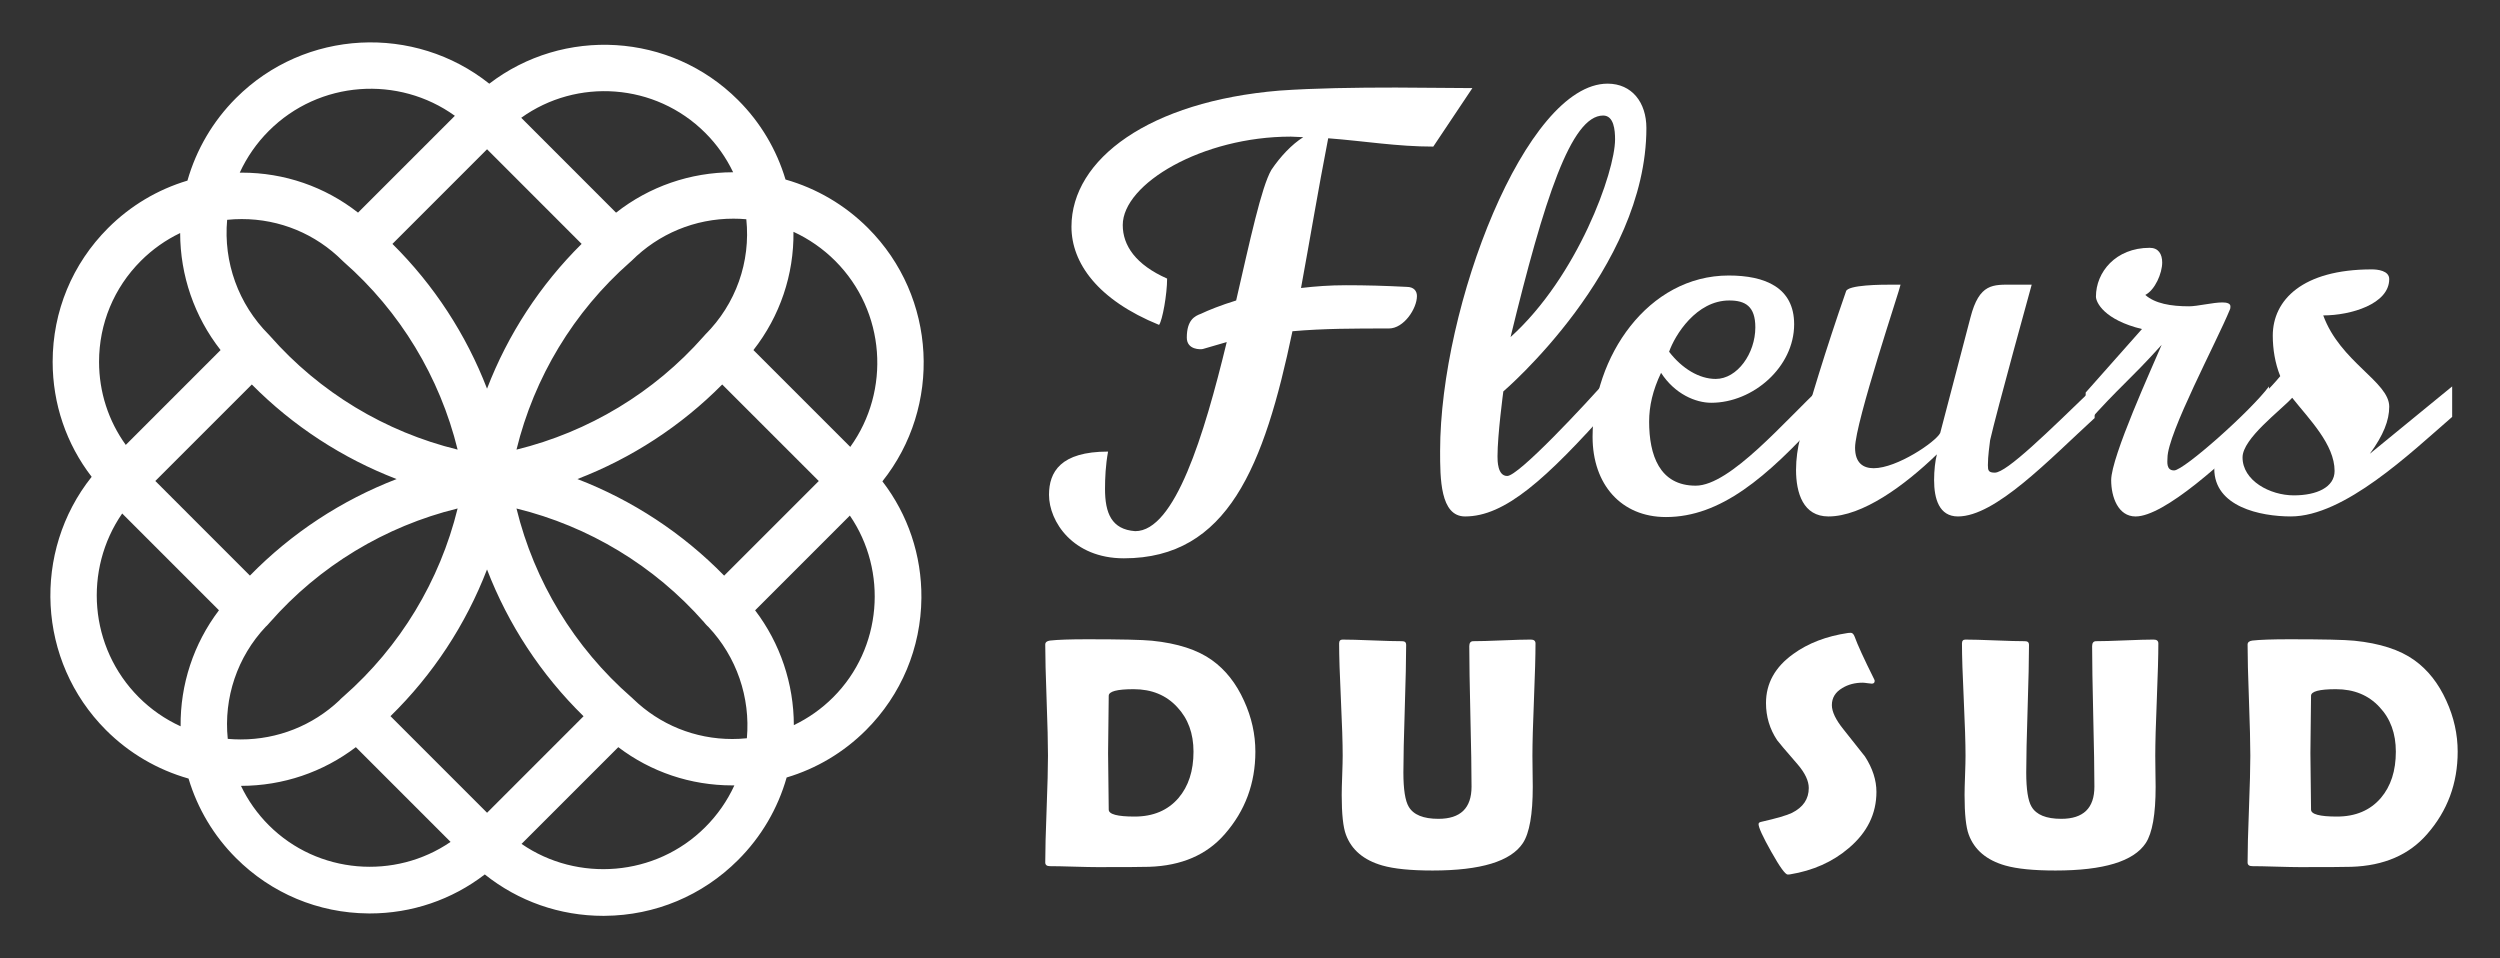
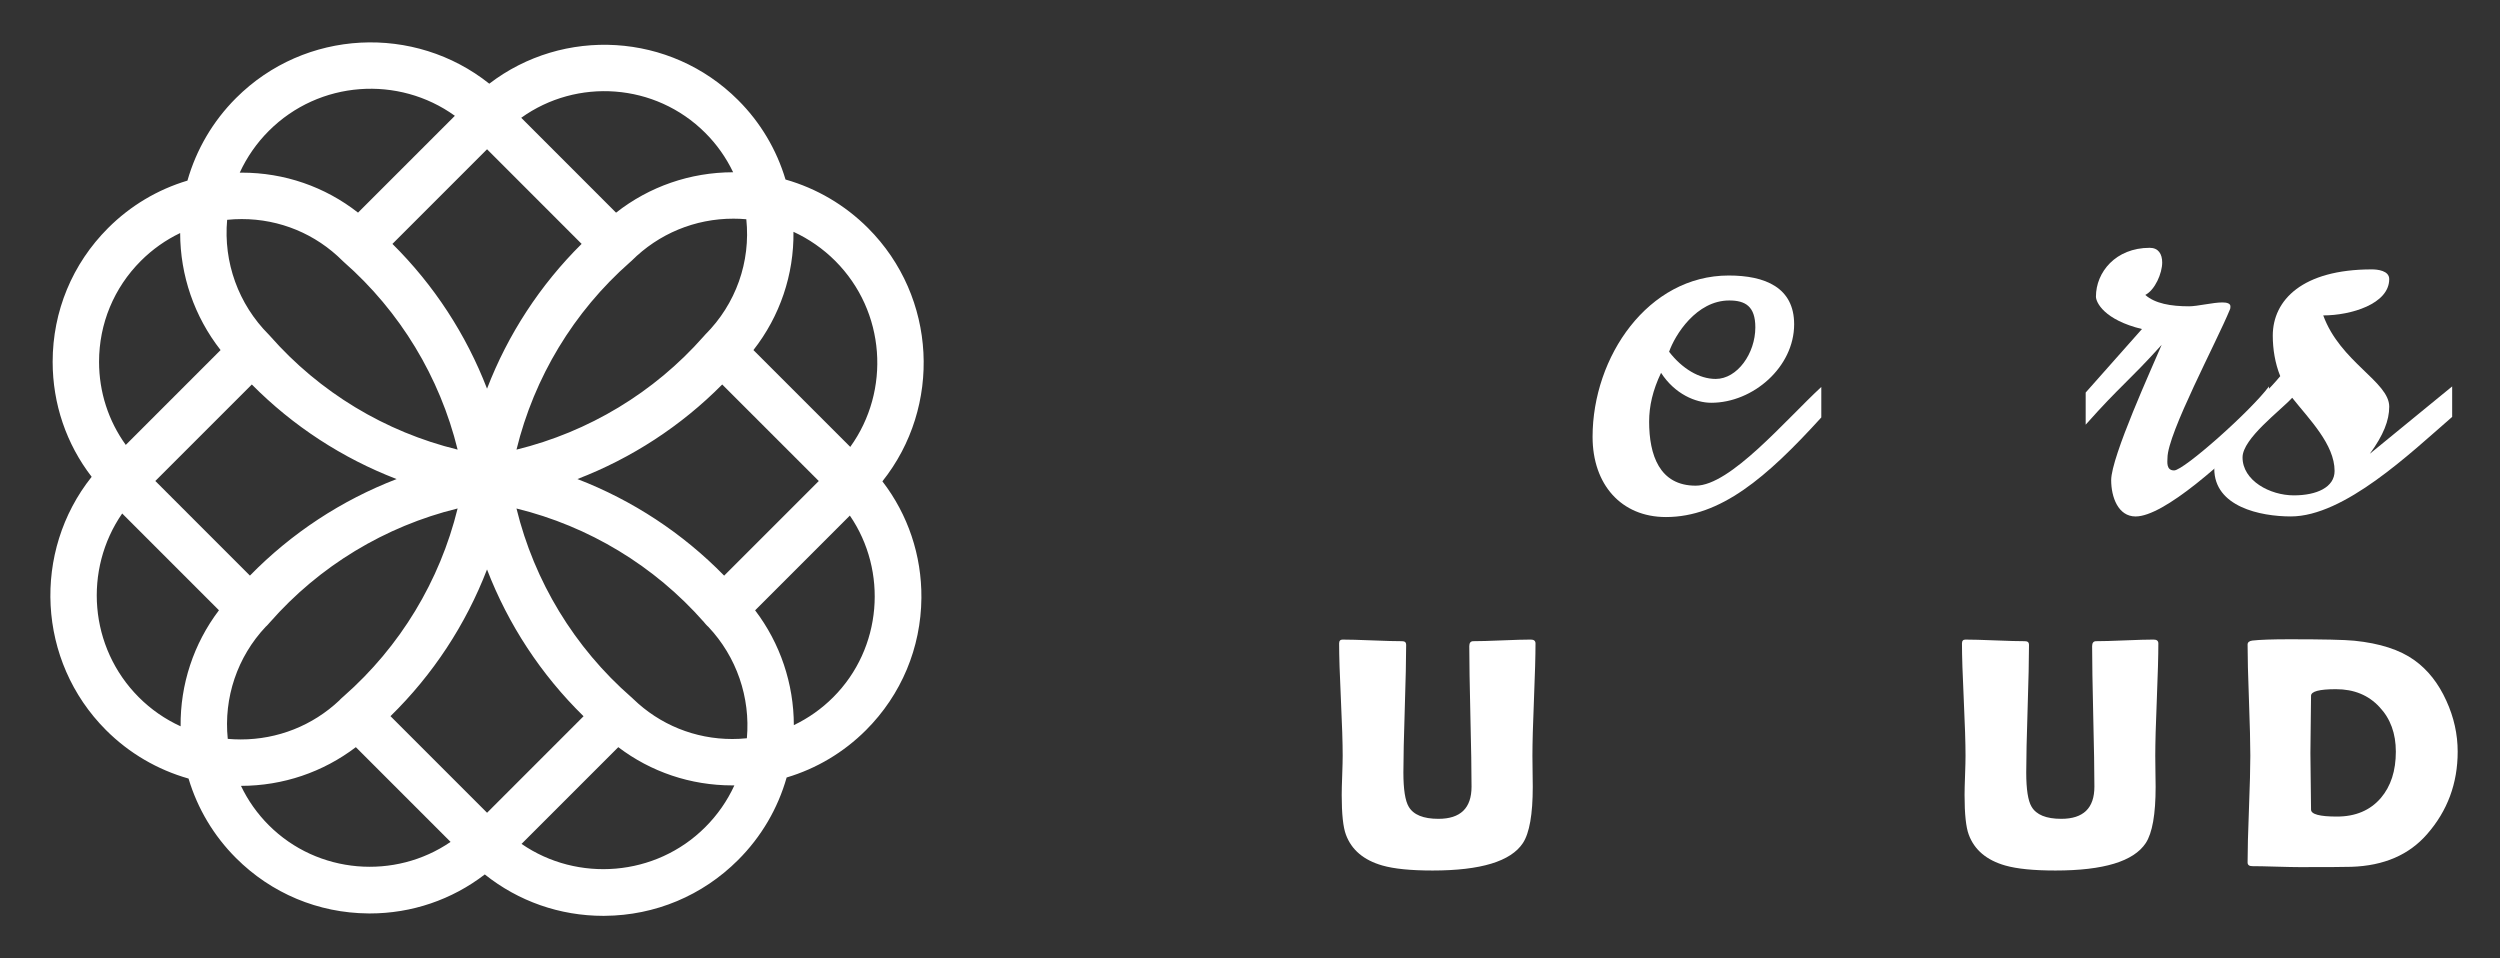
<svg xmlns="http://www.w3.org/2000/svg" version="1.1" id="Calque_1" x="0px" y="0px" width="231.334px" height="88.667px" viewBox="0 0 231.334 88.667" enable-background="new 0 0 231.334 88.667" xml:space="preserve">
  <rect x="0" y="0" width="231.334" height="88.667" fill="#333333" stroke="none" />
  <path fill="#FFFFFF" d="M80.322,21.104c-2.135-2.136-4.754-3.672-7.636-4.493c-0.829-2.778-2.331-5.3-4.393-7.355  c-6.276-6.27-16.165-6.772-23.017-1.512c-6.915-5.507-17.042-5.064-23.438,1.332c-2.135,2.135-3.672,4.755-4.493,7.637  c-2.765,0.826-5.284,2.328-7.347,4.392c-3.305,3.305-5.126,7.699-5.126,12.374c0,3.9,1.269,7.604,3.609,10.642  C2.978,51.034,3.42,61.163,9.81,67.559c2.131,2.132,4.75,3.665,7.637,4.485c0.828,2.771,2.329,5.294,4.392,7.354  c3.268,3.268,7.613,5.088,12.234,5.125c0.048,0.002,0.095,0.002,0.142,0.002c3.893,0,7.601-1.27,10.645-3.61  c3.109,2.482,6.94,3.832,10.967,3.832c0.045,0,0.091-0.002,0.137-0.002c4.657-0.035,9.036-1.869,12.329-5.162  c2.143-2.137,3.68-4.756,4.498-7.639c2.761-0.82,5.279-2.32,7.345-4.385c3.268-3.268,5.087-7.612,5.125-12.233  c0.03-3.943-1.241-7.706-3.609-10.787C87.155,37.63,86.714,27.502,80.322,21.104z M78.678,41.353l-8.961-8.96  c2.459-3.138,3.754-6.987,3.705-10.943c1.429,0.657,2.734,1.563,3.863,2.689C81.963,28.823,82.427,36.149,78.678,41.353z   M69.111,68.313c-0.449,0.048-0.901,0.07-1.352,0.07c-3.444,0-6.699-1.318-9.167-3.709c-0.03-0.031-0.062-0.061-0.094-0.089  c-0.028-0.026-0.057-0.054-0.086-0.08L58.4,64.495c0.01,0.009,0.019,0.018,0.029,0.026l-0.001,0.002  c-5.281-4.607-8.988-10.728-10.636-17.47c6.689,1.641,12.758,5.298,17.336,10.5c0.04,0.05,0.078,0.096,0.114,0.137  c0.036,0.04,0.068,0.077,0.097,0.11c0.001,0,0.002,0,0.002,0.002c0.028,0.032,0.057,0.062,0.087,0.091  c0.01,0.011,0.02,0.02,0.029,0.029c0.023,0.021,0.045,0.043,0.068,0.062c0.007,0.008,0.013,0.012,0.019,0.018  C68.164,60.779,69.447,64.538,69.111,68.313z M45.07,75.207l-8.937-8.937c3.932-3.845,6.972-8.486,8.933-13.576  c1.958,5.09,4.999,9.731,8.933,13.583L45.07,75.207z M31.805,64.427c-0.015,0.014-0.03,0.026-0.045,0.04l-0.139,0.122  c-0.042,0.036-0.082,0.076-0.12,0.114c-0.002,0.003-0.005,0.006-0.009,0.009c-0.024,0.026-0.048,0.05-0.071,0.076  c-0.005,0.008-0.011,0.012-0.015,0.018c-2.478,2.336-5.712,3.617-9.128,3.617c-0.401,0-0.803-0.018-1.203-0.053  c-0.388-3.794,0.876-7.577,3.515-10.379c0.005-0.006,0.01-0.01,0.016-0.015c0.028-0.023,0.054-0.048,0.081-0.074  c0.009-0.009,0.018-0.018,0.026-0.026c0.032-0.033,0.064-0.066,0.094-0.101l0.052-0.059l0.021-0.025l0,0l0.049-0.056  c0.014-0.014,0.027-0.029,0.042-0.044c4.581-5.224,10.667-8.896,17.374-10.542C40.701,53.754,37.028,59.839,31.805,64.427z   M21.019,20.34c0.449-0.046,0.9-0.069,1.352-0.069c3.524,0,6.838,1.374,9.333,3.868c0.003,0.003,0.005,0.005,0.009,0.008  c0.03,0.031,0.062,0.06,0.093,0.088c5.222,4.582,8.896,10.666,10.54,17.37c-6.699-1.638-12.777-5.302-17.36-10.517  c-0.005-0.006-0.01-0.013-0.015-0.019c-0.001-0.001-0.002-0.001-0.004-0.003c-0.027-0.03-0.055-0.061-0.084-0.089  c-0.002-0.003-0.006-0.006-0.008-0.009C22.054,28.147,20.664,24.259,21.019,20.34z M45.069,13.812l8.751,8.756  c-3.846,3.808-6.824,8.383-8.753,13.396c-1.931-5.012-4.91-9.588-8.754-13.395L45.069,13.812z M58.282,24.276L58.282,24.276  c0.054-0.042,0.105-0.087,0.154-0.136c2.52-2.519,5.868-3.906,9.43-3.906c0.398,0,0.796,0.017,1.193,0.053  c0.409,3.934-0.96,7.838-3.8,10.673c-0.059,0.06-0.115,0.123-0.166,0.187c-4.569,5.177-10.625,8.82-17.301,10.458  C49.427,34.921,53.082,28.854,58.282,24.276z M23.303,35.578c3.808,3.846,8.384,6.823,13.397,8.751  c-5.092,1.961-9.731,5.003-13.573,8.934l-8.755-8.756L23.303,35.578z M67.008,53.266c-3.843-3.933-8.486-6.975-13.579-8.938  c5.016-1.93,9.595-4.907,13.4-8.75l8.935,8.933L67.008,53.266z M65.26,12.294c1.069,1.066,1.936,2.298,2.579,3.645  c-3.977,0.006-7.752,1.321-10.833,3.74l-8.775-8.78C53.383,7.202,60.625,7.666,65.26,12.294z M42.091,10.716l-8.961,8.96  c-3.063-2.399-6.812-3.7-10.759-3.7c-0.062,0-0.125,0.001-0.188,0.002c0.657-1.429,1.563-2.738,2.692-3.867  C29.557,7.43,36.883,6.965,42.091,10.716z M13.035,24.14c1.067-1.068,2.298-1.935,3.636-2.576c0.003,3.915,1.31,7.726,3.741,10.83  l-8.774,8.775c-1.604-2.227-2.472-4.891-2.472-7.691C9.166,29.95,10.541,26.634,13.035,24.14z M11.306,47.515l8.954,8.954  c-2.35,3.101-3.589,6.876-3.547,10.739c-1.431-0.654-2.74-1.559-3.865-2.685C8.233,59.903,7.719,52.708,11.306,47.515z   M24.875,76.362c-1.068-1.067-1.936-2.3-2.577-3.643c3.883-0.004,7.586-1.265,10.63-3.581l8.765,8.766  C36.557,81.429,29.414,80.9,24.875,76.362z M48.26,78.089l8.952-8.951c3.021,2.294,6.696,3.538,10.548,3.538  c0.065,0,0.13-0.001,0.195-0.001c-0.656,1.428-1.563,2.737-2.697,3.867C60.667,81.133,53.445,81.662,48.26,78.089z M77.098,64.521  c-1.071,1.072-2.301,1.937-3.641,2.578c-0.006-3.828-1.256-7.564-3.583-10.623l8.767-8.768  C82.162,52.845,81.635,59.985,77.098,64.521z" />
  <g>
    <g>
-       <path fill="#FFFFFF" d="M130.166,26.546c0.667,0,0.949,0.385,0.949,0.847c0,1.155-1.206,3.002-2.592,3.002    c-3.155,0-6.029,0-8.928,0.256c-2.617,12.495-5.978,21.012-15.599,21.012c-4.721,0-6.927-3.411-6.927-5.874    c0-2.104,1.052-4.002,5.465-4.002c-0.231,1.256-0.282,2.463-0.282,3.463c0,2.207,0.59,3.746,2.796,3.9    c3.669,0,6.363-8.826,8.467-17.498l-2.207,0.642c-0.18,0.051-1.488,0.103-1.488-1.052c0-1.642,0.744-2.001,1.309-2.207    c0.693-0.333,1.847-0.795,3.258-1.231c1.283-5.567,2.334-10.493,3.258-12.084c0.847-1.257,1.898-2.36,2.95-3.027    c-0.359,0-0.795-0.051-1.154-0.051c-8.184,0-15.547,4.361-15.547,8.184c0,1.898,1.206,3.669,4.105,4.952    c0,1.462-0.436,3.874-0.744,4.285c-5.67-2.309-8.107-5.722-8.107-9.083c0-6.26,7.209-11.596,19.242-12.597    c3.31-0.231,6.979-0.282,10.775-0.282c2.515,0,4.771,0.051,7.081,0.051l-3.617,5.413c-3.361,0-6.363-0.513-9.724-0.77    c-0.949,4.875-1.72,9.544-2.515,13.854c1.309-0.154,2.668-0.256,4.156-0.256C126.368,26.392,128.164,26.443,130.166,26.546z" />
-       <path fill="#FFFFFF" d="M135.569,47.789c-2.31,0-2.31-3.54-2.31-6.054c0-13.393,7.929-33.994,15.496-33.994    c2.258,0,3.592,1.745,3.592,4.105c0,13.084-13.238,24.373-13.238,24.373s-0.539,4.002-0.539,6.003c0,0.411,0,1.822,0.899,1.822    c1.042,0,7.051-6.408,9.646-9.365v2.874C143.001,44.435,139.226,47.789,135.569,47.789z M149.448,12.897    c0-0.847-0.103-2.206-1.103-2.206c-2.965,0-5.456,7.722-8.568,20.499C145.981,25.597,149.448,15.899,149.448,12.897z" />
      <path fill="#FFFFFF" d="M154.153,47.844c-4.135,0-6.786-3.013-6.786-7.418c0-7.415,5.132-14.932,12.597-14.932    c3.36,0,6.055,1.103,6.055,4.515c0,3.951-3.797,7.261-7.67,7.261c-1.438,0-3.363-0.795-4.645-2.771    c-0.771,1.616-1.103,3.079-1.103,4.515c0,3.079,0.947,5.927,4.31,5.927c3.206,0,8.313-6.081,11.621-9.134v2.822    C163.462,44.208,159.197,47.844,154.153,47.844z M154.448,32.549c1.205,1.565,2.795,2.515,4.311,2.515c2,0,3.668-2.36,3.668-4.772    c0-1.95-0.924-2.488-2.413-2.488C156.962,27.803,154.985,31.01,154.448,32.549z" />
-       <path fill="#FFFFFF" d="M166.552,40.631c0.847-3.207,2.412-8.338,4.26-13.649c0.103-0.641,3.41-0.641,4.155-0.641h0.897    c0,0.256-4.208,12.776-4.208,15.085c0,1.411,0.745,1.899,1.721,1.899c2.155,0,5.747-2.438,6.157-3.259l2.795-10.672    c0.821-3.207,2.105-3.053,3.926-3.053H188c0,0-3.258,11.776-3.848,14.393c-0.053,0.487-0.205,1.437-0.205,2.309    c0,0.488,0.05,0.693,0.64,0.693c1.104,0,4.926-3.772,9.236-7.928v2.874c-4.258,3.9-9.184,9.107-12.646,9.107    c-1.745,0-2.208-1.642-2.208-3.36c0-0.897,0.103-1.796,0.258-2.386c-3.002,2.899-6.902,5.746-10.033,5.746    c-2.334,0-3-2.155-3-4.309C166.193,42.478,166.347,41.426,166.552,40.631z" />
      <path fill="#FFFFFF" d="M206.337,28.65c-1.206,2.95-5.773,11.468-5.773,13.726c0,0.308-0.153,1.155,0.615,1.155    c0.9,0,7.107-5.517,8.775-7.774v2.874c-4.207,4.208-9.723,9.159-12.341,9.159c-1.615,0-2.258-1.795-2.258-3.36    c0-2.164,3.823-10.511,4.671-12.52c-3.104,3.443-3.773,3.722-7.031,7.389v-2.976l5.208-5.875    c-3.489-0.847-4.258-2.463-4.258-3.002c0-2.258,1.821-4.515,4.977-4.515c0.797,0,1.154,0.564,1.154,1.359    c0,1.001-0.666,2.54-1.565,3.002c0.899,0.795,2.36,1.052,4.055,1.052c0.769,0,2.206-0.359,3.079-0.359    c0.437,0,0.744,0.103,0.744,0.359C206.389,28.444,206.389,28.547,206.337,28.65z" />
      <path fill="#FFFFFF" d="M221.084,37.629c0,1.283-0.54,2.643-1.795,4.362l7.618-6.235v2.822c-3.874,3.361-9.979,9.21-14.931,9.21    c-2.823,0-7.081-0.897-7.081-4.412c0-2.849,4.413-6.466,6.104-8.57c-0.486-1.206-0.691-2.514-0.691-3.746    c0-3.293,2.744-6.132,9.159-6.132c0.514,0,1.616,0.103,1.616,0.898c0,2.309-3.562,3.361-6.105,3.361    C216.553,33.505,221.084,35.323,221.084,37.629z M212.105,36.808c-1.105,1.206-4.594,3.771-4.594,5.516    c0,2.155,2.541,3.514,4.746,3.514c2.105,0,3.771-0.743,3.771-2.256C216.029,41.119,213.669,38.784,212.105,36.808z" />
    </g>
    <g>
-       <path fill="#FFFFFF" d="M116.164,69.555c0,2.93-0.943,5.47-2.825,7.621c-1.664,1.923-4,2.935-7.008,3.033    c-0.578,0.019-2.167,0.029-4.768,0.029c-0.488,0-1.222-0.014-2.204-0.044c-0.98-0.03-1.716-0.045-2.204-0.045    c-0.289,0-0.434-0.115-0.434-0.344c0-1.097,0.042-2.742,0.127-4.939c0.084-2.196,0.126-3.842,0.126-4.938    c0-1.146-0.042-2.863-0.126-5.149c-0.085-2.286-0.127-3.996-0.127-5.133c0-0.207,0.145-0.333,0.434-0.372    c0.708-0.081,1.868-0.12,3.481-0.12c3.069,0,5.056,0.045,5.963,0.134c2.361,0.239,4.208,0.837,5.543,1.793    c1.255,0.896,2.247,2.152,2.974,3.766C115.815,66.372,116.164,67.941,116.164,69.555z M110.439,69.555    c0-1.685-0.502-3.059-1.508-4.125c-1.016-1.105-2.361-1.657-4.034-1.657c-1.535,0-2.302,0.204-2.302,0.611    c0,0.588-0.01,1.473-0.03,2.652c-0.021,1.181-0.03,2.064-0.03,2.652c0,0.578,0.01,1.447,0.03,2.609    c0.02,1.16,0.03,2.033,0.03,2.622c0,0.427,0.797,0.641,2.391,0.641c1.723,0,3.078-0.572,4.064-1.717    C109.977,72.757,110.439,71.329,110.439,69.555z" />
      <path fill="#FFFFFF" d="M141.832,72.812c0,2.541-0.306,4.274-0.912,5.2c-1.118,1.694-3.902,2.54-8.354,2.54    c-2.013,0-3.561-0.153-4.647-0.463c-1.732-0.496-2.858-1.449-3.376-2.854c-0.259-0.688-0.39-1.913-0.39-3.676    c0-0.408,0.017-1.017,0.046-1.824c0.03-0.806,0.044-1.408,0.044-1.807c0-1.155-0.055-2.891-0.164-5.2    c-0.111-2.313-0.165-4.041-0.165-5.187c0-0.238,0.106-0.358,0.315-0.358c0.607,0,1.525,0.025,2.758,0.075    c1.229,0.051,2.146,0.074,2.754,0.074c0.251,0,0.376,0.109,0.376,0.329c0,1.314-0.044,3.286-0.128,5.909    c-0.084,2.626-0.128,4.596-0.128,5.91c0,1.564,0.166,2.621,0.493,3.169c0.438,0.748,1.356,1.12,2.749,1.12    c2.043,0,3.064-0.991,3.064-2.973c0-1.444-0.034-3.612-0.105-6.502c-0.067-2.888-0.104-5.056-0.104-6.499    c0-0.31,0.125-0.464,0.373-0.464c0.589,0,1.474-0.023,2.659-0.074c1.188-0.05,2.073-0.075,2.662-0.075    c0.288,0,0.434,0.12,0.434,0.358c0,1.146-0.05,2.874-0.143,5.187c-0.095,2.31-0.142,4.045-0.142,5.2    c0,0.318,0.003,0.799,0.015,1.441C141.827,72.013,141.832,72.494,141.832,72.812z" />
-       <path fill="#FFFFFF" d="M173.633,73.276c0,2.022-0.85,3.756-2.556,5.199c-1.493,1.277-3.311,2.087-5.451,2.436    c-0.082,0.011-0.146,0.016-0.197,0.016c-0.229,0-0.735-0.699-1.522-2.1c-0.787-1.398-1.181-2.254-1.181-2.563    c0-0.109,0.074-0.18,0.225-0.21c1.444-0.328,2.4-0.607,2.869-0.836c1.034-0.518,1.552-1.285,1.552-2.302    c0-0.646-0.337-1.37-1.015-2.167c-1.175-1.354-1.813-2.105-1.913-2.255c-0.687-1.037-1.03-2.183-1.03-3.438    c0-1.823,0.842-3.338,2.526-4.543c1.372-0.996,3.062-1.644,5.064-1.942c0.108-0.01,0.193-0.016,0.253-0.016    c0.149,0,0.27,0.12,0.36,0.359c0.259,0.729,0.86,2.043,1.809,3.945c0.03,0.059,0.044,0.109,0.044,0.148    c0,0.171-0.091,0.255-0.271,0.255c-0.079,0-0.212-0.015-0.403-0.045c-0.188-0.029-0.332-0.045-0.433-0.045    c-0.717,0-1.344,0.165-1.883,0.493c-0.648,0.379-0.971,0.906-0.971,1.584c0,0.607,0.357,1.354,1.074,2.242    c1.267,1.593,1.93,2.43,1.989,2.51C173.281,71.099,173.633,72.19,173.633,73.276z" />
      <path fill="#FFFFFF" d="M199.468,72.812c0,2.541-0.306,4.274-0.913,5.2c-1.118,1.694-3.902,2.54-8.354,2.54    c-2.014,0-3.562-0.153-4.648-0.463c-1.733-0.496-2.857-1.449-3.376-2.854c-0.259-0.688-0.389-1.913-0.389-3.676    c0-0.408,0.016-1.017,0.046-1.824c0.03-0.806,0.043-1.408,0.043-1.807c0-1.155-0.055-2.891-0.163-5.2    c-0.111-2.313-0.166-4.041-0.166-5.187c0-0.238,0.105-0.358,0.316-0.358c0.606,0,1.525,0.025,2.757,0.075    c1.229,0.051,2.147,0.074,2.754,0.074c0.251,0,0.376,0.109,0.376,0.329c0,1.314-0.043,3.286-0.128,5.909    c-0.084,2.626-0.128,4.596-0.128,5.91c0,1.564,0.166,2.621,0.494,3.169c0.438,0.748,1.355,1.12,2.749,1.12    c2.042,0,3.064-0.991,3.064-2.973c0-1.444-0.035-3.612-0.106-6.502c-0.067-2.888-0.104-5.056-0.104-6.499    c0-0.31,0.125-0.464,0.373-0.464c0.589,0,1.474-0.023,2.66-0.074c1.188-0.05,2.073-0.075,2.661-0.075    c0.288,0,0.434,0.12,0.434,0.358c0,1.146-0.049,2.874-0.142,5.187c-0.096,2.31-0.143,4.045-0.143,5.2    c0,0.318,0.004,0.799,0.015,1.441S199.468,72.494,199.468,72.812z" />
      <path fill="#FFFFFF" d="M227.418,69.555c0,2.93-0.94,5.47-2.822,7.621c-1.665,1.923-4,2.935-7.011,3.033    c-0.578,0.019-2.166,0.029-4.765,0.029c-0.488,0-1.224-0.014-2.204-0.044c-0.981-0.03-1.718-0.045-2.204-0.045    c-0.289,0-0.434-0.115-0.434-0.344c0-1.097,0.04-2.742,0.126-4.939c0.084-2.196,0.127-3.842,0.127-4.938    c0-1.146-0.043-2.863-0.127-5.149c-0.086-2.286-0.126-3.996-0.126-5.133c0-0.207,0.145-0.333,0.434-0.372    c0.705-0.081,1.865-0.12,3.481-0.12c3.067,0,5.054,0.045,5.961,0.134c2.362,0.239,4.21,0.837,5.545,1.793    c1.255,0.896,2.244,2.152,2.973,3.766C227.069,66.372,227.418,67.941,227.418,69.555z M221.696,69.555    c0-1.685-0.503-3.059-1.509-4.125c-1.017-1.105-2.362-1.657-4.035-1.657c-1.534,0-2.303,0.204-2.303,0.611    c0,0.588-0.009,1.473-0.03,2.652c-0.019,1.181-0.029,2.064-0.029,2.652c0,0.578,0.011,1.447,0.029,2.609    c0.021,1.16,0.03,2.033,0.03,2.622c0,0.427,0.798,0.641,2.393,0.641c1.722,0,3.078-0.572,4.064-1.717    C221.233,72.757,221.696,71.329,221.696,69.555z" />
    </g>
  </g>
</svg>